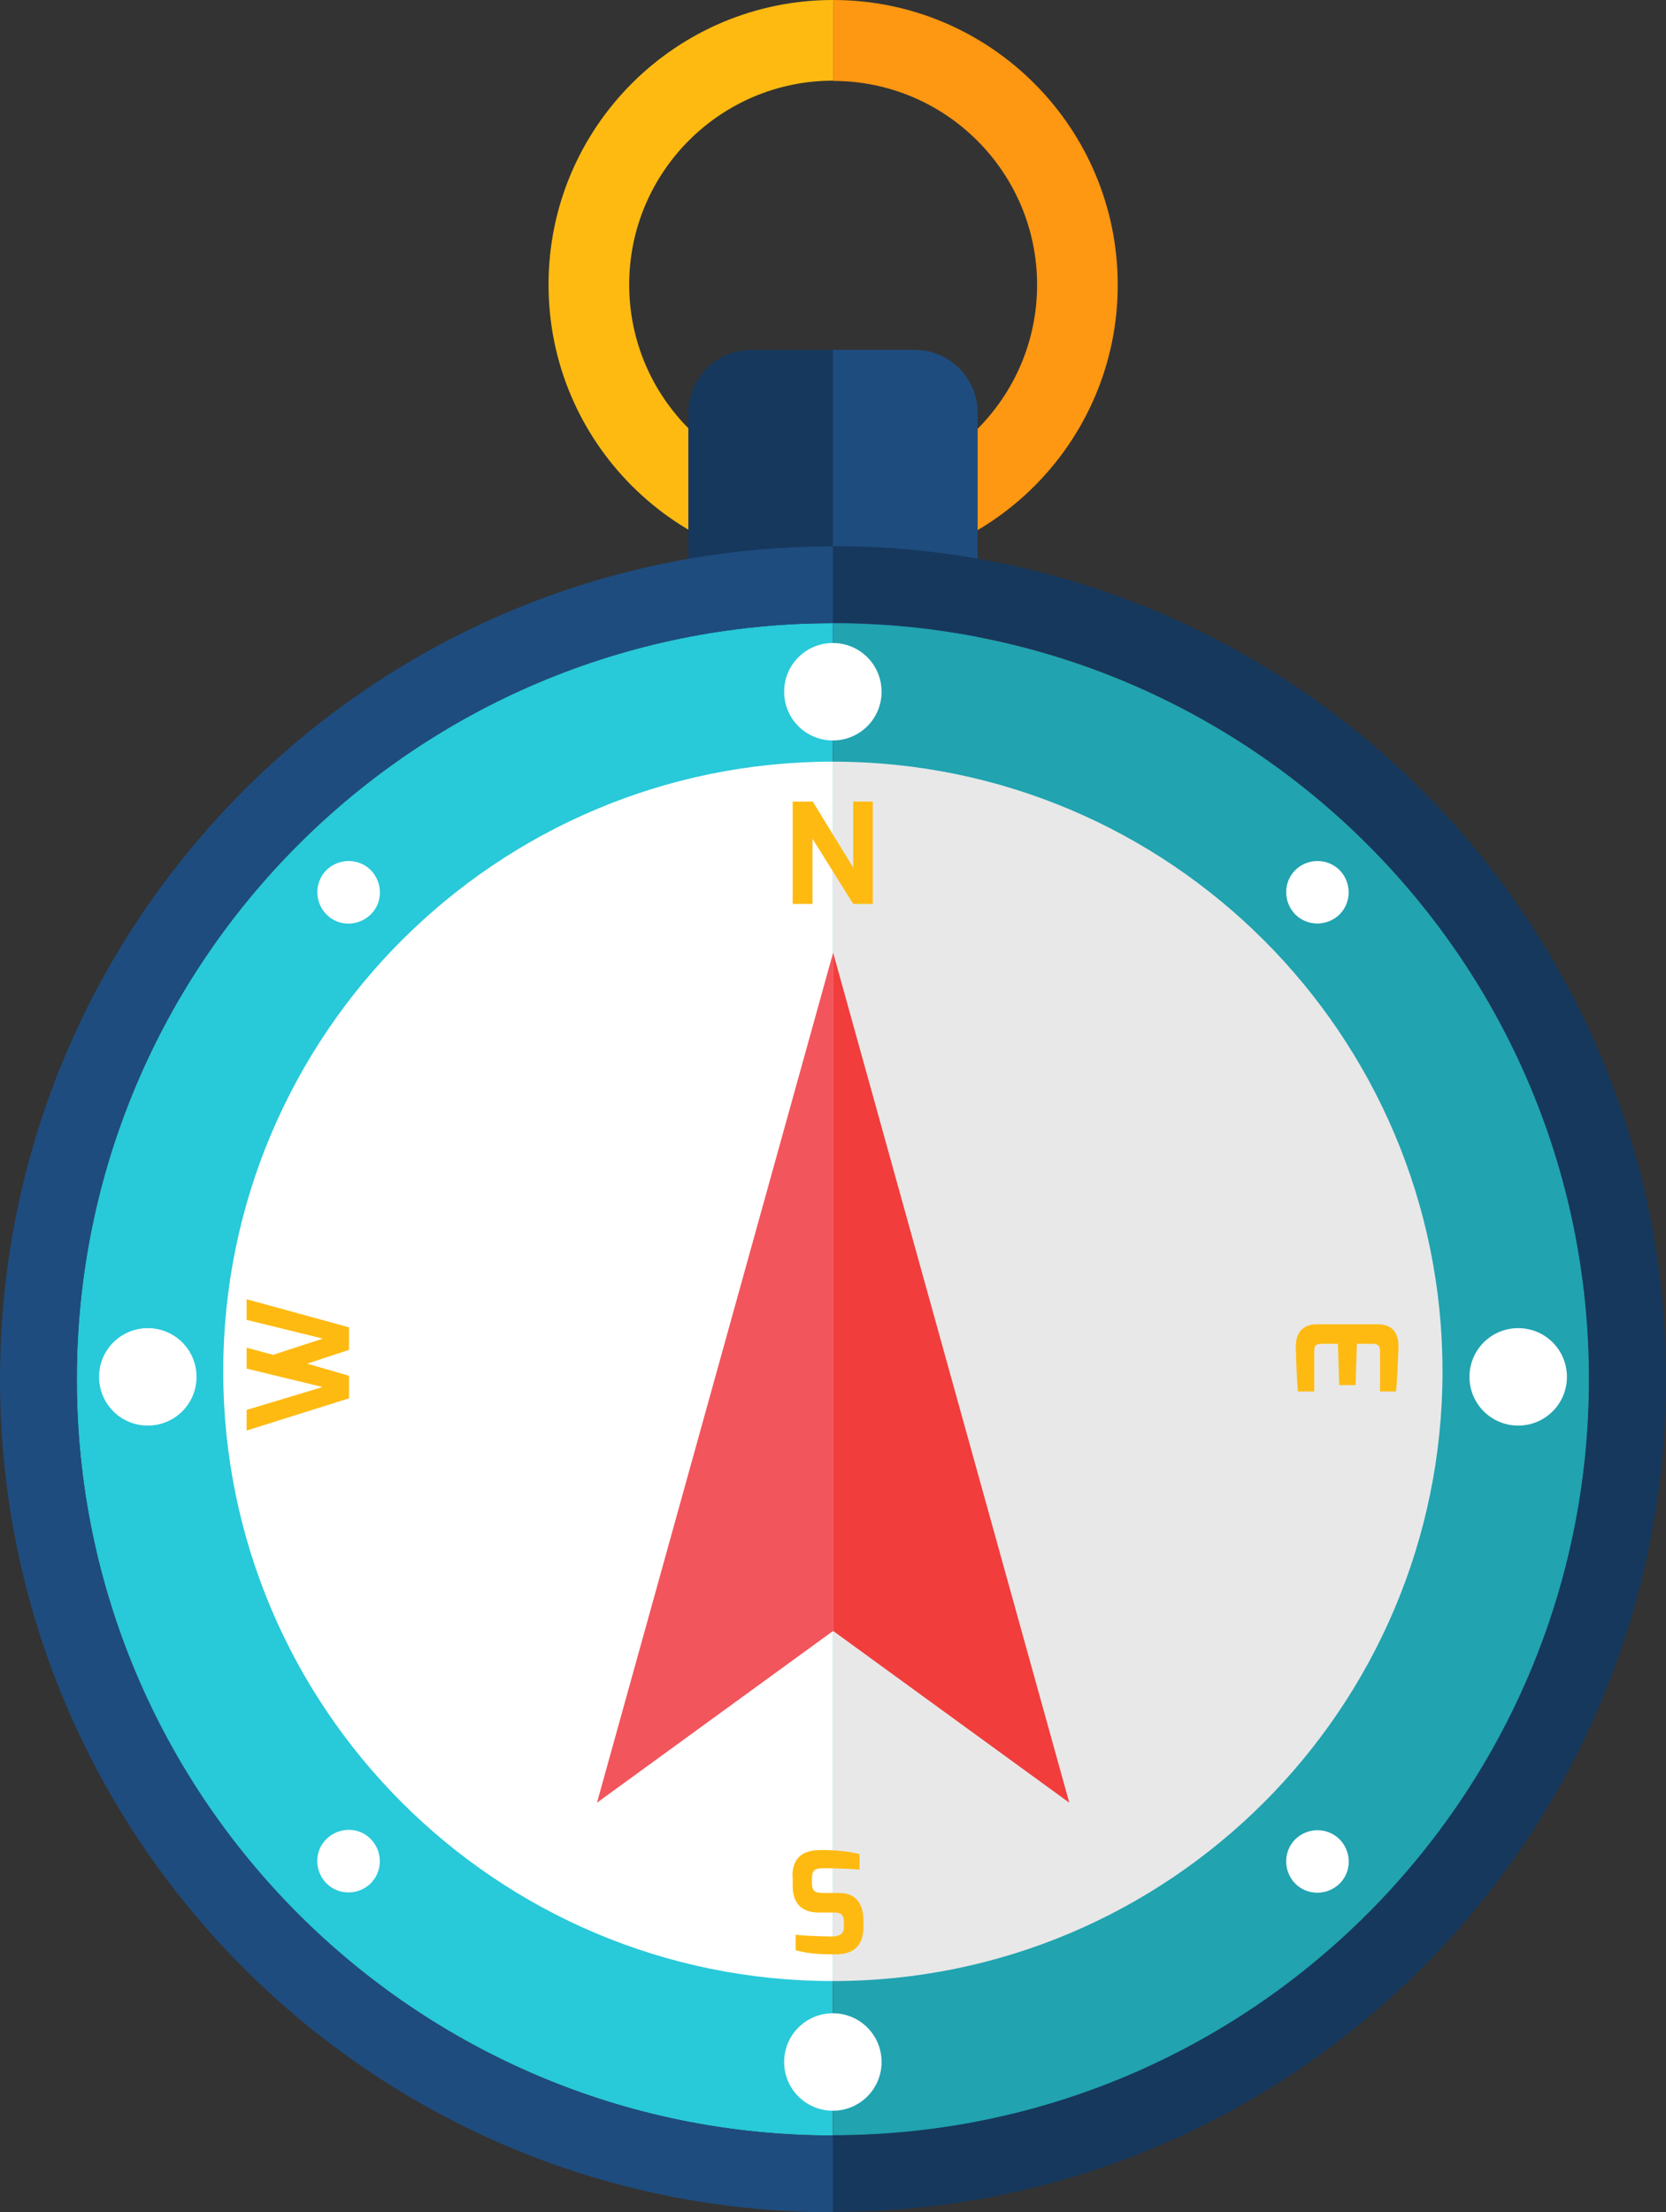
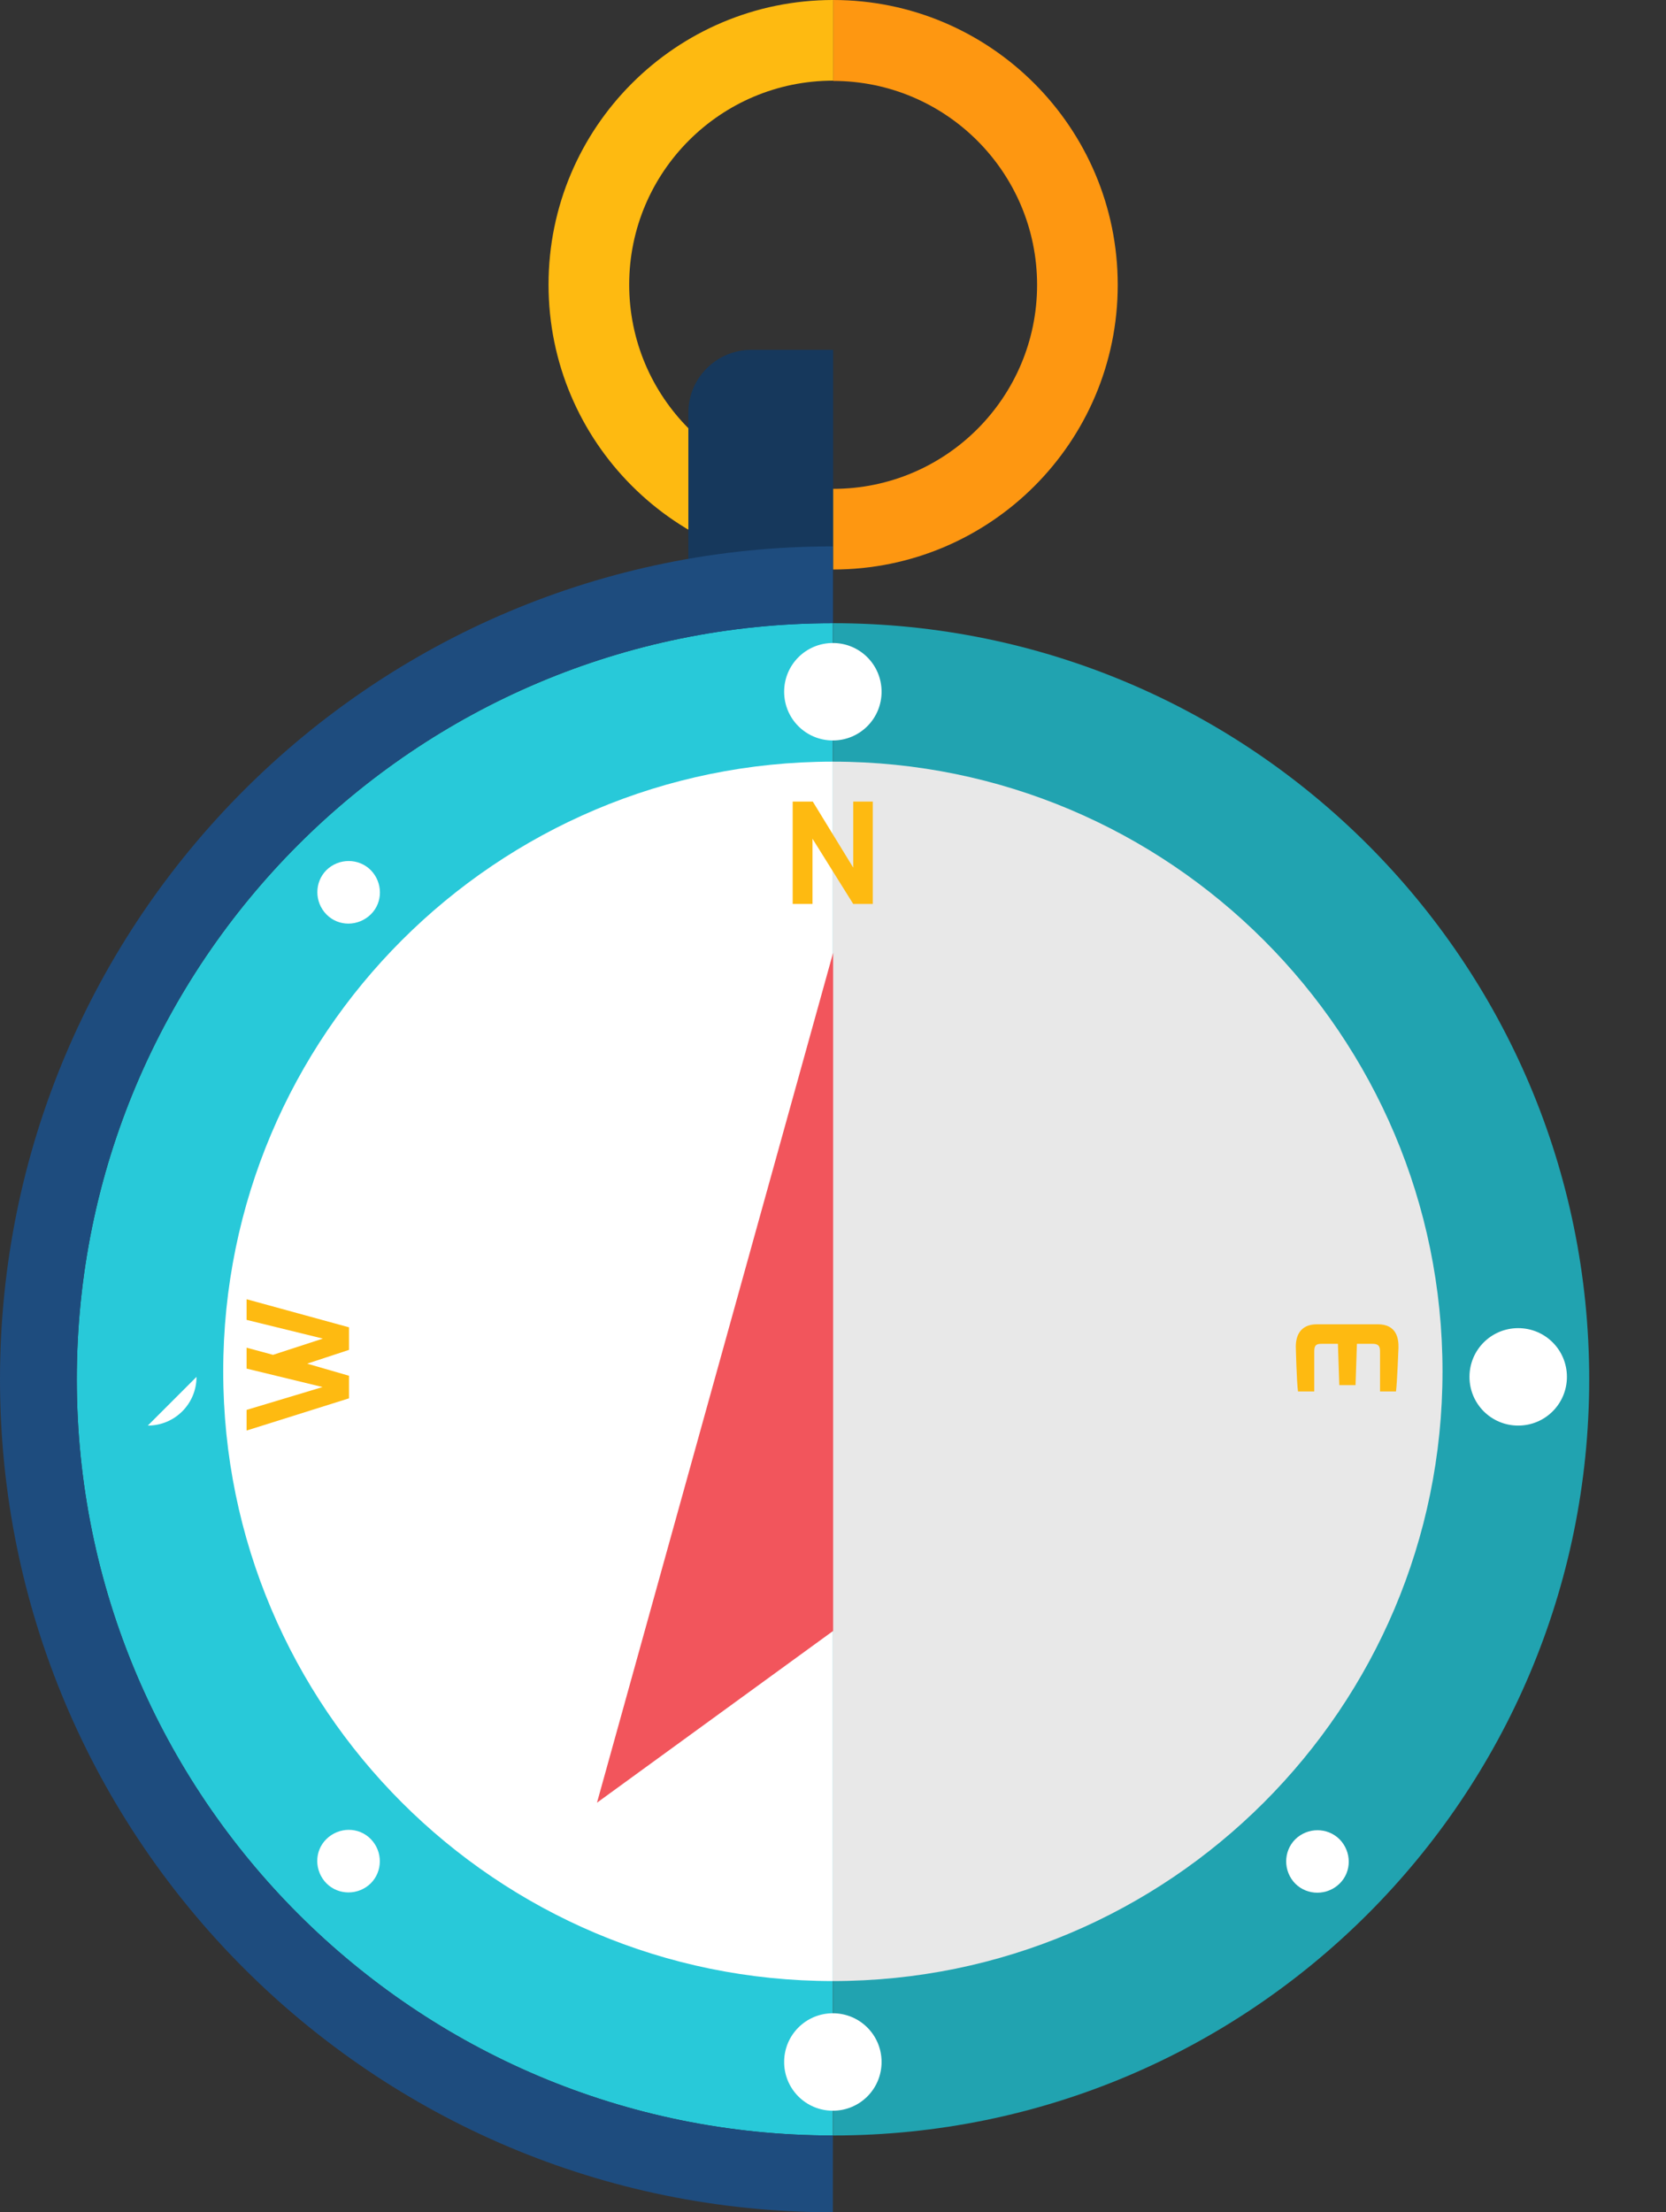
<svg xmlns="http://www.w3.org/2000/svg" id="Layer_1" data-name="Layer 1" viewBox="0 0 60.53 80.37">
  <rect x="0" y="0" width="60.53" height="80.37" fill="#333333" stroke="none" />
  <defs>
    <style>
      .cls-1 {
        fill: #feba11;
      }

      .cls-2 {
        fill: #fff;
      }

      .cls-3 {
        fill: #f2555c;
      }

      .cls-4 {
        fill: #f13d3c;
      }

      .cls-5 {
        fill: #fe9711;
      }

      .cls-6 {
        fill: #28c9d9;
      }

      .cls-7 {
        fill: #e8e8e8;
      }

      .cls-8 {
        fill: #21a3b0;
      }

      .cls-9 {
        fill: #1e4c7e;
      }

      .cls-10 {
        fill: #16385c;
      }
    </style>
  </defs>
  <g>
    <g>
      <path class="cls-5" d="M30.27,0s0,0,0,0V2.94s0,0,0,0c4.09,0,7.41,3.32,7.41,7.41s-3.32,7.41-7.41,7.41h0v2.93s0,0,0,0c5.71,0,10.34-4.63,10.34-10.34S35.98,0,30.27,0Z" />
      <path class="cls-1" d="M22.86,10.34c0-4.09,3.32-7.41,7.41-7.41V0c-5.71,0-10.34,4.63-10.34,10.34s4.63,10.34,10.34,10.34v-2.93c-4.09,0-7.41-3.32-7.41-7.41Z" />
    </g>
    <g>
      <path class="cls-10" d="M27.29,12.71c-1.25,0-2.28,1.02-2.28,2.28v9.92c0,1.25,1.02,2.28,2.28,2.28h2.98V12.71h-2.98Z" />
-       <path class="cls-9" d="M33.24,12.71h-2.98v14.47h2.98c1.25,0,2.28-1.02,2.28-2.28V14.99c0-1.25-1.02-2.28-2.28-2.28Z" />
    </g>
    <g>
      <path class="cls-6" d="M30.26,22.64c-15.17,0-27.47,12.3-27.47,27.47s12.3,27.47,27.47,27.47h0V22.64h0Z" />
      <path class="cls-8" d="M57.74,50.11c0-15.17-12.3-27.47-27.47-27.47v54.94c15.17,0,27.47-12.3,27.47-27.47Z" />
    </g>
    <g>
      <path class="cls-7" d="M52.41,49.82c0-12.23-9.92-22.15-22.15-22.15v44.3c12.23,0,22.15-9.92,22.15-22.15Z" />
      <path class="cls-2" d="M30.26,27.67c-12.23,0-22.15,9.92-22.15,22.15s9.92,22.15,22.15,22.15h0V27.67h0Z" />
    </g>
    <g>
      <polygon class="cls-3" points="21.69 65.49 30.27 59.25 30.27 34.61 21.69 65.49" />
-       <polygon class="cls-4" points="30.27 34.61 30.27 59.25 38.85 65.49 30.27 34.61" />
    </g>
    <g>
-       <path class="cls-10" d="M60.53,50.11c0-16.72-13.55-30.27-30.27-30.27v2.79c15.17,0,27.47,12.3,27.47,27.47s-12.3,27.47-27.47,27.47v2.79c16.71,0,30.27-13.55,30.27-30.26Z" />
      <path class="cls-9" d="M30.26,77.58c-15.17,0-27.47-12.3-27.47-27.47S15.09,22.64,30.26,22.64h0v-2.79h0C13.55,19.84,0,33.39,0,50.11s13.55,30.26,30.26,30.26h0v-2.79h0Z" />
    </g>
    <path class="cls-2" d="M32.03,25.13c0-.98-.79-1.77-1.77-1.77s-1.77,.79-1.77,1.77,.79,1.77,1.77,1.77,1.77-.79,1.77-1.77Z" />
    <path class="cls-2" d="M32.03,74.91c0-.98-.79-1.77-1.77-1.77s-1.77,.79-1.77,1.77,.79,1.77,1.77,1.77,1.77-.79,1.77-1.77Z" />
    <path class="cls-2" d="M55.16,51.79c.98,0,1.77-.79,1.77-1.77s-.79-1.77-1.77-1.77-1.77,.79-1.77,1.77,.79,1.77,1.77,1.77Z" />
-     <path class="cls-2" d="M5.37,51.79c.98,0,1.77-.79,1.77-1.77s-.79-1.77-1.77-1.77-1.77,.79-1.77,1.77,.79,1.77,1.77,1.77Z" />
+     <path class="cls-2" d="M5.37,51.79c.98,0,1.77-.79,1.77-1.77Z" />
    <path class="cls-2" d="M13.47,31.61c-.44-.44-1.16-.44-1.61,0-.44,.44-.44,1.16,0,1.61s1.16,.44,1.61,0,.44-1.16,0-1.61Z" />
    <path class="cls-2" d="M48.67,66.82c-.44-.44-1.16-.44-1.61,0-.44,.44-.44,1.16,0,1.61,.44,.44,1.16,.44,1.61,0s.44-1.16,0-1.61Z" />
-     <path class="cls-2" d="M48.67,33.22c.44-.44,.44-1.16,0-1.61-.44-.44-1.16-.44-1.61,0-.44,.44-.44,1.16,0,1.61,.44,.44,1.16,.44,1.61,0Z" />
    <path class="cls-2" d="M13.47,68.42c.44-.44,.44-1.16,0-1.61s-1.16-.44-1.61,0-.44,1.16,0,1.61c.44,.44,1.16,.44,1.61,0Z" />
  </g>
  <path class="cls-1" d="M28.81,29.12h.72l1.47,2.4v-2.4h.71v3.72h-.71l-1.48-2.37v2.37h-.72v-3.72Z" />
-   <path class="cls-1" d="M28.79,68.17c0-.74,.44-.95,1-.96,.53-.01,1.14,.06,1.44,.15v.56c-.32-.03-1.06-.05-1.24-.05-.31,0-.49,.01-.49,.36v.18c0,.29,.11,.36,.4,.36h.59c.73,0,.88,.57,.88,.98v.25c0,.84-.53,1-1.03,1-.63,0-1.05-.04-1.43-.15v-.56c.2,.02,.82,.06,1.29,.06,.21,0,.46-.04,.46-.32v-.2c0-.21-.06-.35-.33-.35h-.57c-.9,0-.96-.66-.96-.99v-.32Z" />
  <path class="cls-1" d="M8.96,51.22l2.76-.83-2.76-.67v-.76l.96,.26,1.81-.59-2.77-.68v-.75l3.72,1.02v.82l-1.52,.5,1.52,.44v.82l-3.72,1.17v-.75Z" />
  <path class="cls-1" d="M50.06,48.11c.69,0,.76,.53,.75,.86,0,0-.05,1.3-.09,1.58h-.58v-1.42c0-.15,0-.31-.26-.31h-.58l-.05,1.5h-.59l-.05-1.5h-.58c-.14,0-.28,0-.28,.26v1.47h-.59c-.05-.33-.08-1.63-.08-1.63,0-.35,.13-.81,.77-.81h2.21Z" />
</svg>